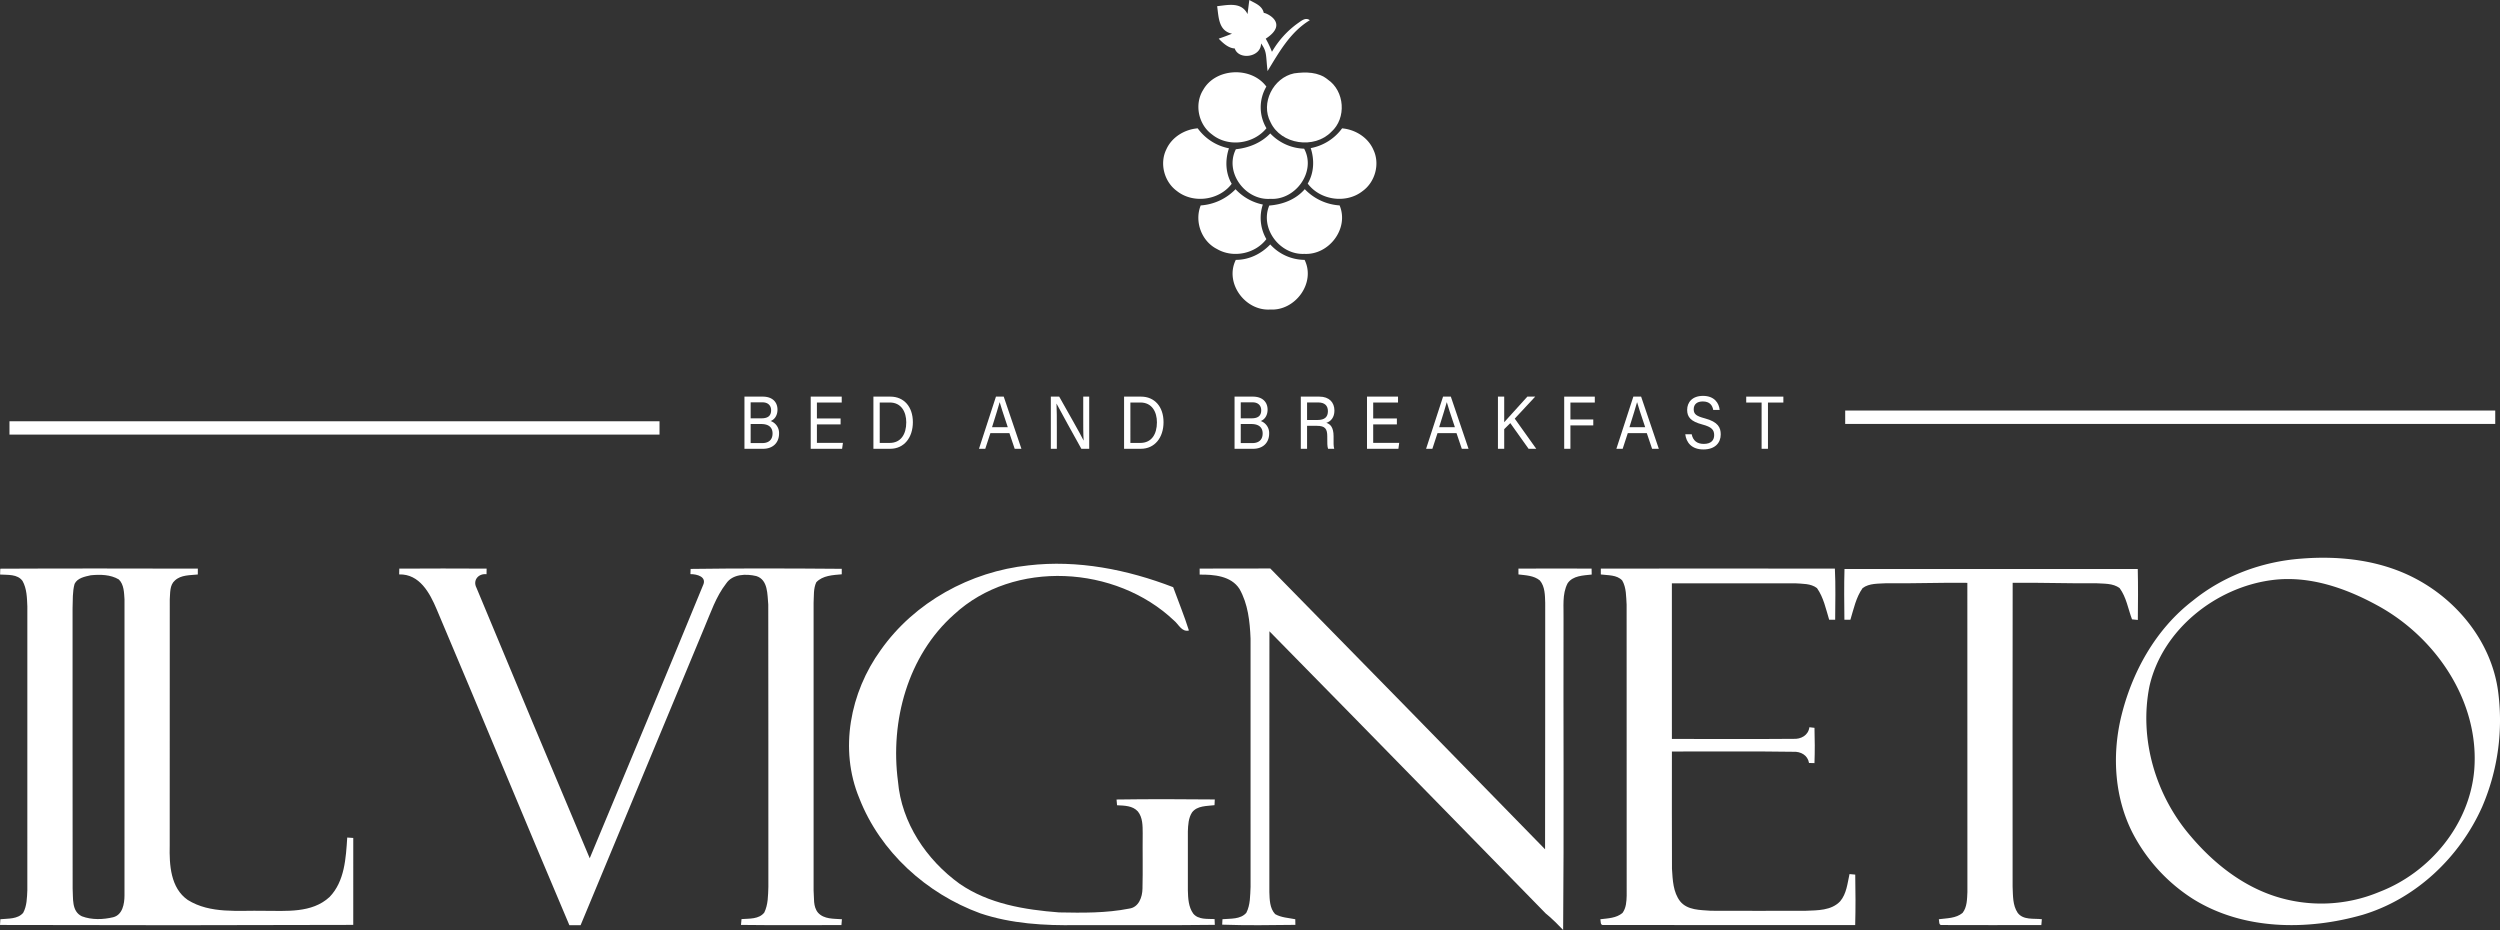
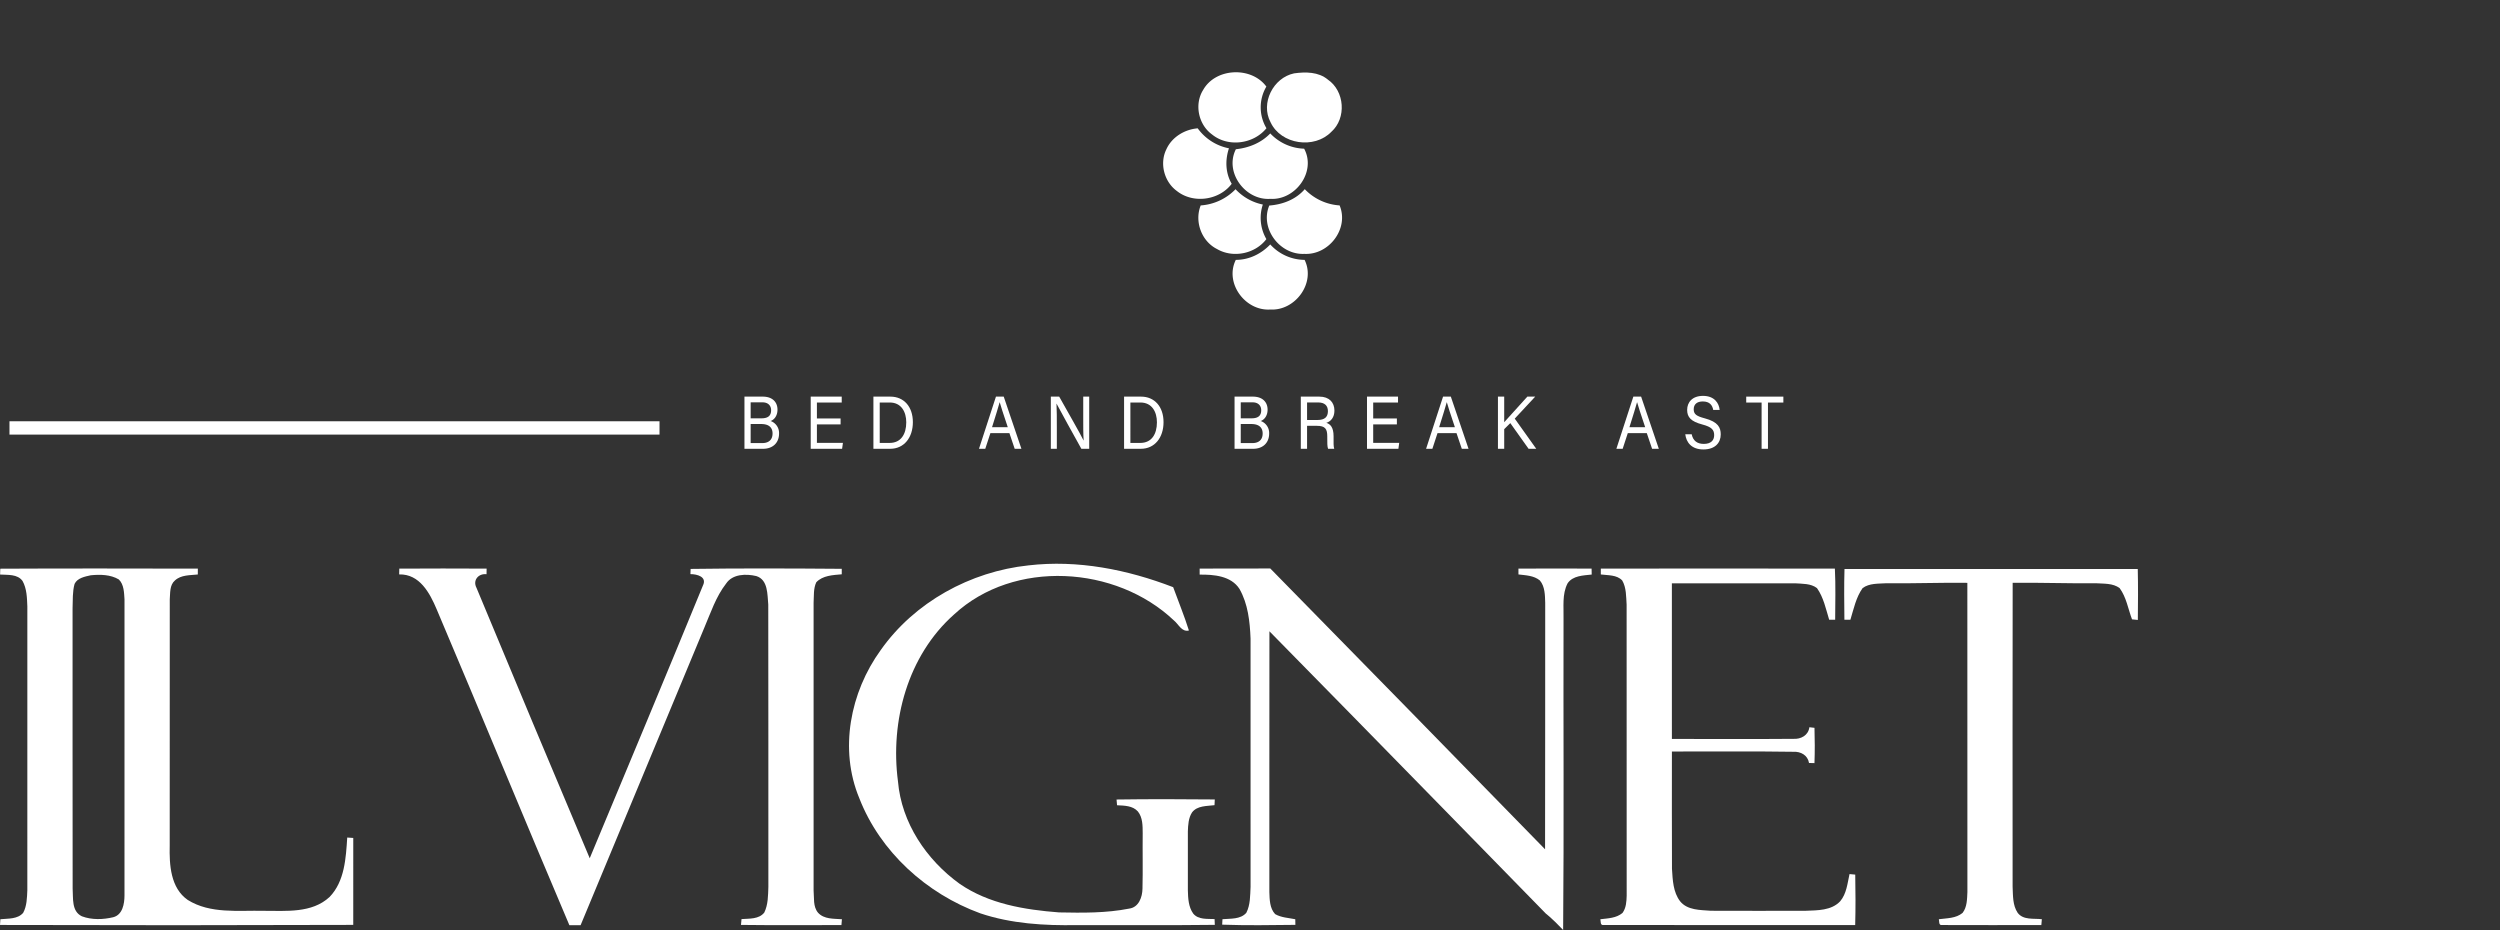
<svg xmlns="http://www.w3.org/2000/svg" id="Layer_1" data-name="Layer 1" viewBox="0 0 1732.428 644.446">
  <rect x="0" y="0" width="1732.428" height="644.446" fill="#333333" stroke="none" />
  <defs>
    <style>.cls-1{fill:#fff;}</style>
  </defs>
  <title>logo vettorialebianco</title>
-   <path class="cls-1" d="M889.867,35.386c3.922,2.276,8.895,3.816,10.028,9.006,1.035-.455,18.105,6.878,1.34,17.801A64.919,64.919,0,0,1,905.541,71.297a63.404,63.404,0,0,1,17.896-19.78c2.445-1.633,5.349-4.379,8.34-2.115-13.63,8.245-21.376,22.296-29.265,35.243-1.312-10.836-.247-13.376-4.542-19.174.137,9.538-15.416,11.868-18.232,3.478-4.034-.103-7.955-3.453-11.095-6.781,3.115-1.051,6.193-2.19,9.234-3.439C868.458,56.799,868.644,47.162,867.564,39.678c7.633-.841,16.879-3.105,21.049,5.48C889.023,41.893,889.432,38.639,889.867,35.386Z" transform="translate(-24.117 -35.386)" />
  <path class="cls-1" d="M857.896,97.658c8.663-15.327,33.435-16.341,43.773-2.264a28.274,28.274,0,0,0,.062,28.848c-8.948,11.034-26.658,13.372-37.766,4.268C854.521,121.632,851.629,107.567,857.896,97.658Z" transform="translate(-24.117 -35.386)" />
  <path class="cls-1" d="M920.856,86.228c7.943-1.113,16.916-1.113,23.407,4.305,11.716,7.991,13.056,26.769,2.433,36.208-11.753,12.148-34.899,8.845-42.122-6.631C897.474,106.911,906.385,89.259,920.856,86.228Z" transform="translate(-24.117 -35.386)" />
  <path class="cls-1" d="M832.343,138.926c3.773-8.486,12.622-13.867,21.756-14.609a34.854,34.854,0,0,0,21.644,13.842c-2.706,8.09-2.457,17.108,1.911,24.592-8.675,11.517-26.758,13.979-38.051,4.948C830.853,161.304,827.552,148.674,832.343,138.926Z" transform="translate(-24.117 -35.386)" />
  <path class="cls-1" d="M880.546,138.802c8.936-.94,17.549-4.379,23.829-10.96a33.642,33.642,0,0,0,23.469,10.577c8.576,15.896-6.007,35.874-23.469,34.761C887.025,174.367,872.467,154.735,880.546,138.802Z" transform="translate(-24.117 -35.386)" />
  <path class="cls-1" d="M856.171,177.744a37.067,37.067,0,0,0,24.139-11.232,35.6,35.6,0,0,0,18.914,10.614,29.32,29.32,0,0,0,2.457,23.961c-7.769,10.206-23.096,13.36-34.216,6.866C856.717,202.559,851.716,188.853,856.171,177.744Z" transform="translate(-24.117 -35.386)" />
  <path class="cls-1" d="M928.29,166.475a36.638,36.638,0,0,0,24.139,11.257c6.702,16.081-7.422,34.526-24.474,33.586-16.916.779-30.89-17.554-24.275-33.499C912.963,177.113,922.097,173.649,928.29,166.475Z" transform="translate(-24.117 -35.386)" />
  <path class="cls-1" d="M880.496,215.461c9.085.074,17.698-4.181,23.866-10.688a32.418,32.418,0,0,0,23.804,10.7c7.856,15.958-6.454,35.429-23.791,34.402C886.962,251.014,872.566,231.468,880.496,215.461Z" transform="translate(-24.117 -35.386)" />
-   <path class="cls-1" d="M1302.785,319.892q225.237.037,450.461,0v9.253q-225.237-.019-450.461,0C1302.76,326.065,1302.76,322.972,1302.785,319.892Z" transform="translate(-24.117 -35.386)" />
  <path class="cls-1" d="M30.682,327.314q225.237.019,450.461,0c.012,3.08.012,6.173,0,9.253q-225.237-.019-450.461,0C30.669,333.487,30.669,330.394,30.682,327.314Z" transform="translate(-24.117 -35.386)" />
  <path class="cls-1" d="M736.829,427.18c34.068-3.983,68.52,2.87,100.267,15.104,3.624,10.008,7.72,19.867,10.897,30.023-5.039,1.212-7.136-4.379-10.413-6.989C797.419,427.254,726.777,422.826,685.3,461.149c-32.206,28.563-44.431,74.049-38.908,115.762,2.433,28.662,19.733,54.355,42.755,70.944,20.093,13.867,44.964,17.974,68.843,19.805,16.184.322,32.615.52,48.563-2.623,6.714-.854,9.184-7.979,9.271-13.842.323-12.803,0-25.631.149-38.447-.037-5.109.05-10.812-3.326-15.018-3.587-4.082-9.445-4.07-14.446-4.317-.099-1.336-.211-2.672-.347-3.983,22.687-.334,45.386-.26,68.073-.037-.087,1.311-.149,2.635-.186,3.959-5.337.68-11.964.247-15.575,5.022-2.495,3.86-2.73,8.672-2.892,13.137q.019,20.411,0,40.822c.149,5.492.385,11.48,3.698,16.119,3.574,4.379,9.78,3.575,14.818,3.822.037,1.002.124,3.006.161,4.008-31.871.408-63.742.062-95.613.173-22.488.396-45.423-.928-66.882-8.152-37.294-13.607-69.401-42.604-83.872-79.801-14.086-33.858-6.292-73.418,14.831-102.612C657.798,452.675,696.557,431.423,736.829,427.18Z" transform="translate(-24.117 -35.386)" />
-   <path class="cls-1" d="M1618.565,422.527c27.539-2.264,56.382,1.15,80.881,14.585,28.607,15.562,50.946,43.841,55.65,76.412a151.713,151.713,0,0,1-10.934,81.026c-15.538,34.823-45.721,63.571-82.606,74.717-38.597,11.109-83.227,10.787-118.064-11.133a119.398,119.398,0,0,1-41.464-45.374c-12.498-24.394-14.359-53.254-8.241-79.715,7.397-31.408,23.916-61.468,49.854-81.385C1564.814,434.477,1591.41,424.568,1618.565,422.527ZM1598.695,437.347c-39.106,5.022-76.09,34.377-85.026,73.418-7.397,36.641,4.232,75.855,28.508,104.047,15.402,18.209,34.825,33.796,57.71,41.416a104.223,104.223,0,0,0,73.099-2.796c35.085-13.471,62.563-46.735,65.715-84.527,3.748-47.255-26.435-91.838-67.093-113.956C1649.517,442.852,1624.224,434.044,1598.695,437.347Z" transform="translate(-24.117 -35.386)" />
  <path class="cls-1" d="M24.303,429.481c45.634-.235,91.281-.136,136.916-.049,0,1.014-.012,3.043-.025,4.057-5.374.581-11.579.198-15.836,4.119-3.773,3.204-3.227,8.659-3.599,13.113-.074,56.891.012,113.783-.037,170.686-.31,13.187.534,29.33,12.498,37.618,15.687,9.797,35.06,7.125,52.671,7.534,15.439-.037,33.348,1.781,45.61-9.587,10.475-10.824,11.319-26.992,12.237-41.193,1.042.074,3.14.21,4.182.285q.037,30.116-.012,60.244-122.383.427-244.79.049c.062-1.002.199-2.981.273-3.971,5.337-.532,11.939.049,15.774-4.429,2.594-4.725,2.631-10.366,2.892-15.611q.037-98.344.012-196.701c-.248-5.963-.347-12.333-3.338-17.677-3.5-4.862-10.289-4.095-15.551-4.441C24.203,432.512,24.265,430.495,24.303,429.481Zm62.712,4.552c-4.071.915-9.234,1.831-11.219,5.975-1.527,5.468-1.167,11.257-1.39,16.886.037,64.734-.062,129.468.05,194.215.472,6.668-.894,15.76,6.416,19.248,6.838,2.573,14.657,2.313,21.694.643,6.516-1.67,7.782-9.29,7.819-14.981q.056-102.649.012-205.311c-.323-4.688-.335-10.28-3.947-13.781C100.716,433.489,93.493,433.402,87.014,434.033Z" transform="translate(-24.117 -35.386)" />
  <path class="cls-1" d="M300.815,429.431q30.251-.186,60.515-.012c-.012.965-.037,2.919-.062,3.884-5.535-.668-9.705,4.119-6.987,9.364q38.964,93.817,78.498,187.46c26.249-62.953,52.572-125.893,78.448-188.994,3.003-6.061-4.083-7.929-8.663-7.892.025-.903.087-2.709.124-3.612,34.899-.507,69.835-.346,104.734-.074v3.798c-6.081.544-13.193.779-17.648,5.53-2.085,4.416-1.564,9.525-1.862,14.275q-.019,99.588,0,199.188c.484,5.171-.521,11.257,3.09,15.525,4.182,4.602,10.884,4.082,16.544,4.515-.149,1.336-.273,2.684-.347,4.045-23.196-.025-46.404.186-69.6-.111.124-1.361.248-2.697.372-4.045,5.337-.383,12.1.173,15.774-4.528,2.681-5.505,2.619-11.863,2.83-17.85-.062-65.179.074-130.371-.074-195.551-.67-6.94-.05-17.207-8.303-19.768-7.049-1.682-16.432-1.497-20.887,5.171-7.111,9.129-10.686,20.226-15.178,30.728C483.029,540.443,455.574,606.551,426.458,676.518c-1.477.062-6.304-.074-7.781,0-31.548-74.197-60.463-144.71-91.974-218.932-4.729-11.22-11.815-24.53-25.976-24.147C300.74,432.437,300.79,430.433,300.815,429.431Z" transform="translate(-24.117 -35.386)" />
  <path class="cls-1" d="M855.439,429.407c16.32-.136,32.64.012,48.96-.074q95.371,97.138,190.406,194.586c.174-56.916,0-113.832.099-170.748-.174-5.282-.112-11.257-3.686-15.525-4.108-3.451-9.792-3.575-14.856-4.194,0-1.002-.012-3.031-.012-4.033q25.337-.148,50.698-.012c.012,1.039.062,3.093.074,4.119-5.796.656-13.019.693-16.68,6.037-3.984,7.595-2.606,16.502-2.842,24.741-.186,71.835.36,143.706-.273,215.529-7.716-8.177-11.939-11.319-11.939-11.319s-127.545-130.631-191.597-195.674c-.099,60.244,0,120.487-.05,180.731.186,5.208.223,11.208,4.009,15.265,4.207,2.437,9.283,2.598,13.962,3.55.012.977.05,2.919.062,3.897-16.903.198-33.832.47-50.723-.136.05-.953.149-2.845.199-3.785,5.56-.507,12.473.21,16.519-4.429,2.854-5.517,2.643-12.024,2.954-18.073q-.019-85.986-.012-171.96c-.459-11.739-1.762-24.036-7.682-34.427-5.845-9.067-17.797-10.008-27.589-9.896Z" transform="translate(-24.117 -35.386)" />
  <path class="cls-1" d="M1133.44,429.419q81.092-.13,162.196.012c.596,11.789.248,23.603.199,35.404h-4.158c-2.284-7.447-3.872-15.438-8.439-21.896-4.257-3.303-10.102-2.957-15.203-3.34q-42.668-.093-85.361,0,.037,53.922.012,107.845c28.024.037,56.047.173,84.071-.062,5.337.359,10.475-2.4,11.207-8.041.881.099,2.656.309,3.537.408.248,8.152.285,16.304-.012,24.456-1.278-.037-2.532-.074-3.773-.099-.918-5.431-5.759-8.041-10.946-7.756-28.024-.458-56.047-.087-84.071-.186.012,27.116-.087,54.219.05,81.335.496,7.645.757,16.081,5.622,22.427,5.064,6.309,13.999,6.024,21.334,6.593q32.876.111,65.74.012c8.216-.334,17.735-.111,23.853-6.569,4.443-5.22,5.051-12.432,6.478-18.865,1.303.124,2.631.247,3.971.371.211,11.641.285,23.306-.037,34.959q-87.198.037-174.384-.025c-2.433.346-1.824-2.585-2.197-4.008,5.225-.631,11.182-.755,15.365-4.404,2.507-3.414,2.755-7.855,2.867-11.925q-.056-100.831-.037-201.674c-.372-5.629-.149-11.739-3.053-16.762-3.748-3.996-9.854-3.501-14.831-4.156Z" transform="translate(-24.117 -35.386)" />
  <path class="cls-1" d="M1302.301,429.691q101.607-.074,203.226.012c.273,11.752.186,23.528.05,35.293-1.005-.111-3.028-.322-4.034-.421-2.718-7.237-3.909-15.29-8.576-21.636-4.642-3.501-10.959-2.994-16.457-3.377-19.224.223-38.449-.532-57.673-.297q-.13,105.303-.037,210.593c.298,6.086-.05,12.816,3.512,18.098,3.872,5.171,11.12,3.748,16.755,4.416-.161,1.336-.285,2.697-.36,4.057-22.935.012-45.883.087-68.818-.025-2.445.346-1.824-2.598-2.197-4.02,5.548-.742,11.976-.557,16.469-4.429,3.14-4.045,3.065-9.525,3.314-14.399q-.074-107.14-.037-214.279c-18.728-.247-37.431.532-56.134.285-5.523.383-11.827-.124-16.457,3.377-4.58,6.445-6.168,14.449-8.452,21.896h-4.158C1302.127,453.121,1301.941,441.406,1302.301,429.691Z" transform="translate(-24.117 -35.386)" />
-   <path class="cls-1" d="M975.802,139.087c-3.714-8.512-12.525-13.954-21.654-14.76a34.856,34.856,0,0,1-21.74,13.692c2.649,8.109,2.338,17.125-2.082,24.578,8.595,11.577,26.66,14.163,38.016,5.211C977.135,161.475,980.524,148.868,975.802,139.087Z" transform="translate(-24.117 -35.386)" />
  <path class="cls-1" d="M540.001,310.235h12.667c6.978,0,10.226,4.02,10.226,9.028,0,4.202-2.204,6.934-4.737,7.876a8.815,8.815,0,0,1,5.822,8.657c0,6.813-4.746,10.587-11.004,10.587H540.001Zm11.83,15.032c4.783,0,6.646-2.062,6.646-5.59,0-3.199-2.092-5.482-5.968-5.482h-8.212v11.072Zm-7.535,17.157h8.153c4.146,0,7.026-2.132,7.026-6.637,0-3.925-2.301-6.561-7.864-6.561h-7.315Z" transform="translate(-24.117 -35.386)" />
  <path class="cls-1" d="M606.624,329.486h-16.415v12.792H608.237l-.564,4.106H585.917V310.235h21.494v4.106H590.209v11.038h16.415Z" transform="translate(-24.117 -35.386)" />
  <path class="cls-1" d="M629.365,310.235h11.795c9.276,0,15.552,6.925,15.552,17.707,0,10.693-6.117,18.441-15.7,18.441H629.365Zm4.376,32.079h6.925c7.769,0,11.464-6.092,11.464-14.271,0-7.137-3.369-13.738-11.447-13.738h-6.942Z" transform="translate(-24.117 -35.386)" />
  <path class="cls-1" d="M710.431,335.54l-3.55,10.844h-4.356l11.755-36.148h5.388l12.26,36.148h-4.664l-3.662-10.844Zm12.049-4.106c-3.146-9.501-4.875-14.549-5.59-17.304h-.047c-.807,3.066-2.74,9.178-5.275,17.304Z" transform="translate(-24.117 -35.386)" />
  <path class="cls-1" d="M752.313,346.384V310.235h5.794c4.734,8.453,15.031,26.431,16.883,30.361h.064c-.318-4.64-.288-10.341-.288-16.246V310.235h4.138v36.148h-5.442c-4.363-7.847-15.101-27.189-17.17-31.246h-.064c.237,4.118.24,10.245.24,16.77v14.476Z" transform="translate(-24.117 -35.386)" />
  <path class="cls-1" d="M803.067,310.235H814.862c9.276,0,15.552,6.925,15.552,17.707,0,10.693-6.117,18.441-15.7,18.441H803.067Zm4.376,32.079h6.925c7.769,0,11.464-6.092,11.464-14.271,0-7.137-3.369-13.738-11.447-13.738h-6.942Z" transform="translate(-24.117 -35.386)" />
  <path class="cls-1" d="M879.625,310.235h12.667c6.979,0,10.227,4.02,10.227,9.028,0,4.202-2.204,6.934-4.737,7.876a8.815,8.815,0,0,1,5.822,8.657c0,6.813-4.746,10.587-11.004,10.587H879.625Zm11.83,15.032c4.782,0,6.646-2.062,6.646-5.59,0-3.199-2.093-5.482-5.969-5.482h-8.212v11.072Zm-7.535,17.157h8.152c4.146,0,7.026-2.132,7.026-6.637,0-3.925-2.301-6.561-7.864-6.561h-7.314Z" transform="translate(-24.117 -35.386)" />
  <path class="cls-1" d="M929.88,330.461v15.922h-4.339V310.235h12.898c6.782,0,10.396,4.029,10.396,9.67,0,4.698-2.464,7.545-5.627,8.502,2.693.791,5.038,2.994,5.038,9.269v1.55c0,2.491-.106,5.644.443,7.157h-4.256c-.6-1.559-.558-4.376-.558-7.77v-.77c0-5.147-1.328-7.383-7.248-7.383Zm0-4.033h7.178c5.046,0,7.263-2.077,7.263-6.14,0-3.842-2.287-6.021-6.77-6.021h-7.671Z" transform="translate(-24.117 -35.386)" />
  <path class="cls-1" d="M992.116,329.486h-16.415v12.792h18.028l-.564,4.106H971.409V310.235H992.903v4.106H975.701v11.038h16.415Z" transform="translate(-24.117 -35.386)" />
  <path class="cls-1" d="M1020.266,335.54l-3.551,10.844H1012.36l11.755-36.148h5.388l12.261,36.148h-4.664l-3.662-10.844Zm12.049-4.106c-3.146-9.501-4.876-14.549-5.59-17.304h-.048c-.807,3.066-2.739,9.178-5.274,17.304Z" transform="translate(-24.117 -35.386)" />
  <path class="cls-1" d="M1062.148,310.235h4.343v17.734c2.455-2.787,10.834-11.874,16.041-17.734h5.449l-14.19,15.244,14.893,20.905h-5.312l-12.658-17.798-4.223,4.186v13.613h-4.343Z" transform="translate(-24.117 -35.386)" />
-   <path class="cls-1" d="M1108.063,310.235h21.206v4.106h-16.897v11.729h15.84v4.106h-15.84v16.206h-4.309Z" transform="translate(-24.117 -35.386)" />
  <path class="cls-1" d="M1152.131,335.54l-3.551,10.844h-4.355l11.755-36.148h5.388l12.261,36.148h-4.664l-3.662-10.844Zm12.049-4.106c-3.146-9.501-4.876-14.549-5.59-17.304h-.048c-.807,3.066-2.739,9.178-5.274,17.304Z" transform="translate(-24.117 -35.386)" />
  <path class="cls-1" d="M1196.413,336.322c.896,4.335,3.602,6.677,8.385,6.677,5.148,0,7.188-2.644,7.188-6.06,0-3.626-1.627-5.657-8.244-7.41-7.776-2.069-10.477-4.987-10.477-10.069,0-5.369,3.615-9.745,10.983-9.745,7.859,0,11.095,4.976,11.538,9.723h-4.454c-.591-3.216-2.429-5.856-7.243-5.856-4.019,0-6.275,1.982-6.275,5.427,0,3.394,1.863,4.731,7.646,6.265,9.413,2.509,11.074,6.522,11.074,11.162,0,5.83-3.944,10.399-12.016,10.399-8.302,0-11.876-4.969-12.56-10.515Z" transform="translate(-24.117 -35.386)" />
  <path class="cls-1" d="M1244.856,314.342H1234.195v-4.106h25.743v4.106h-10.675v32.042h-4.407Z" transform="translate(-24.117 -35.386)" />
</svg>